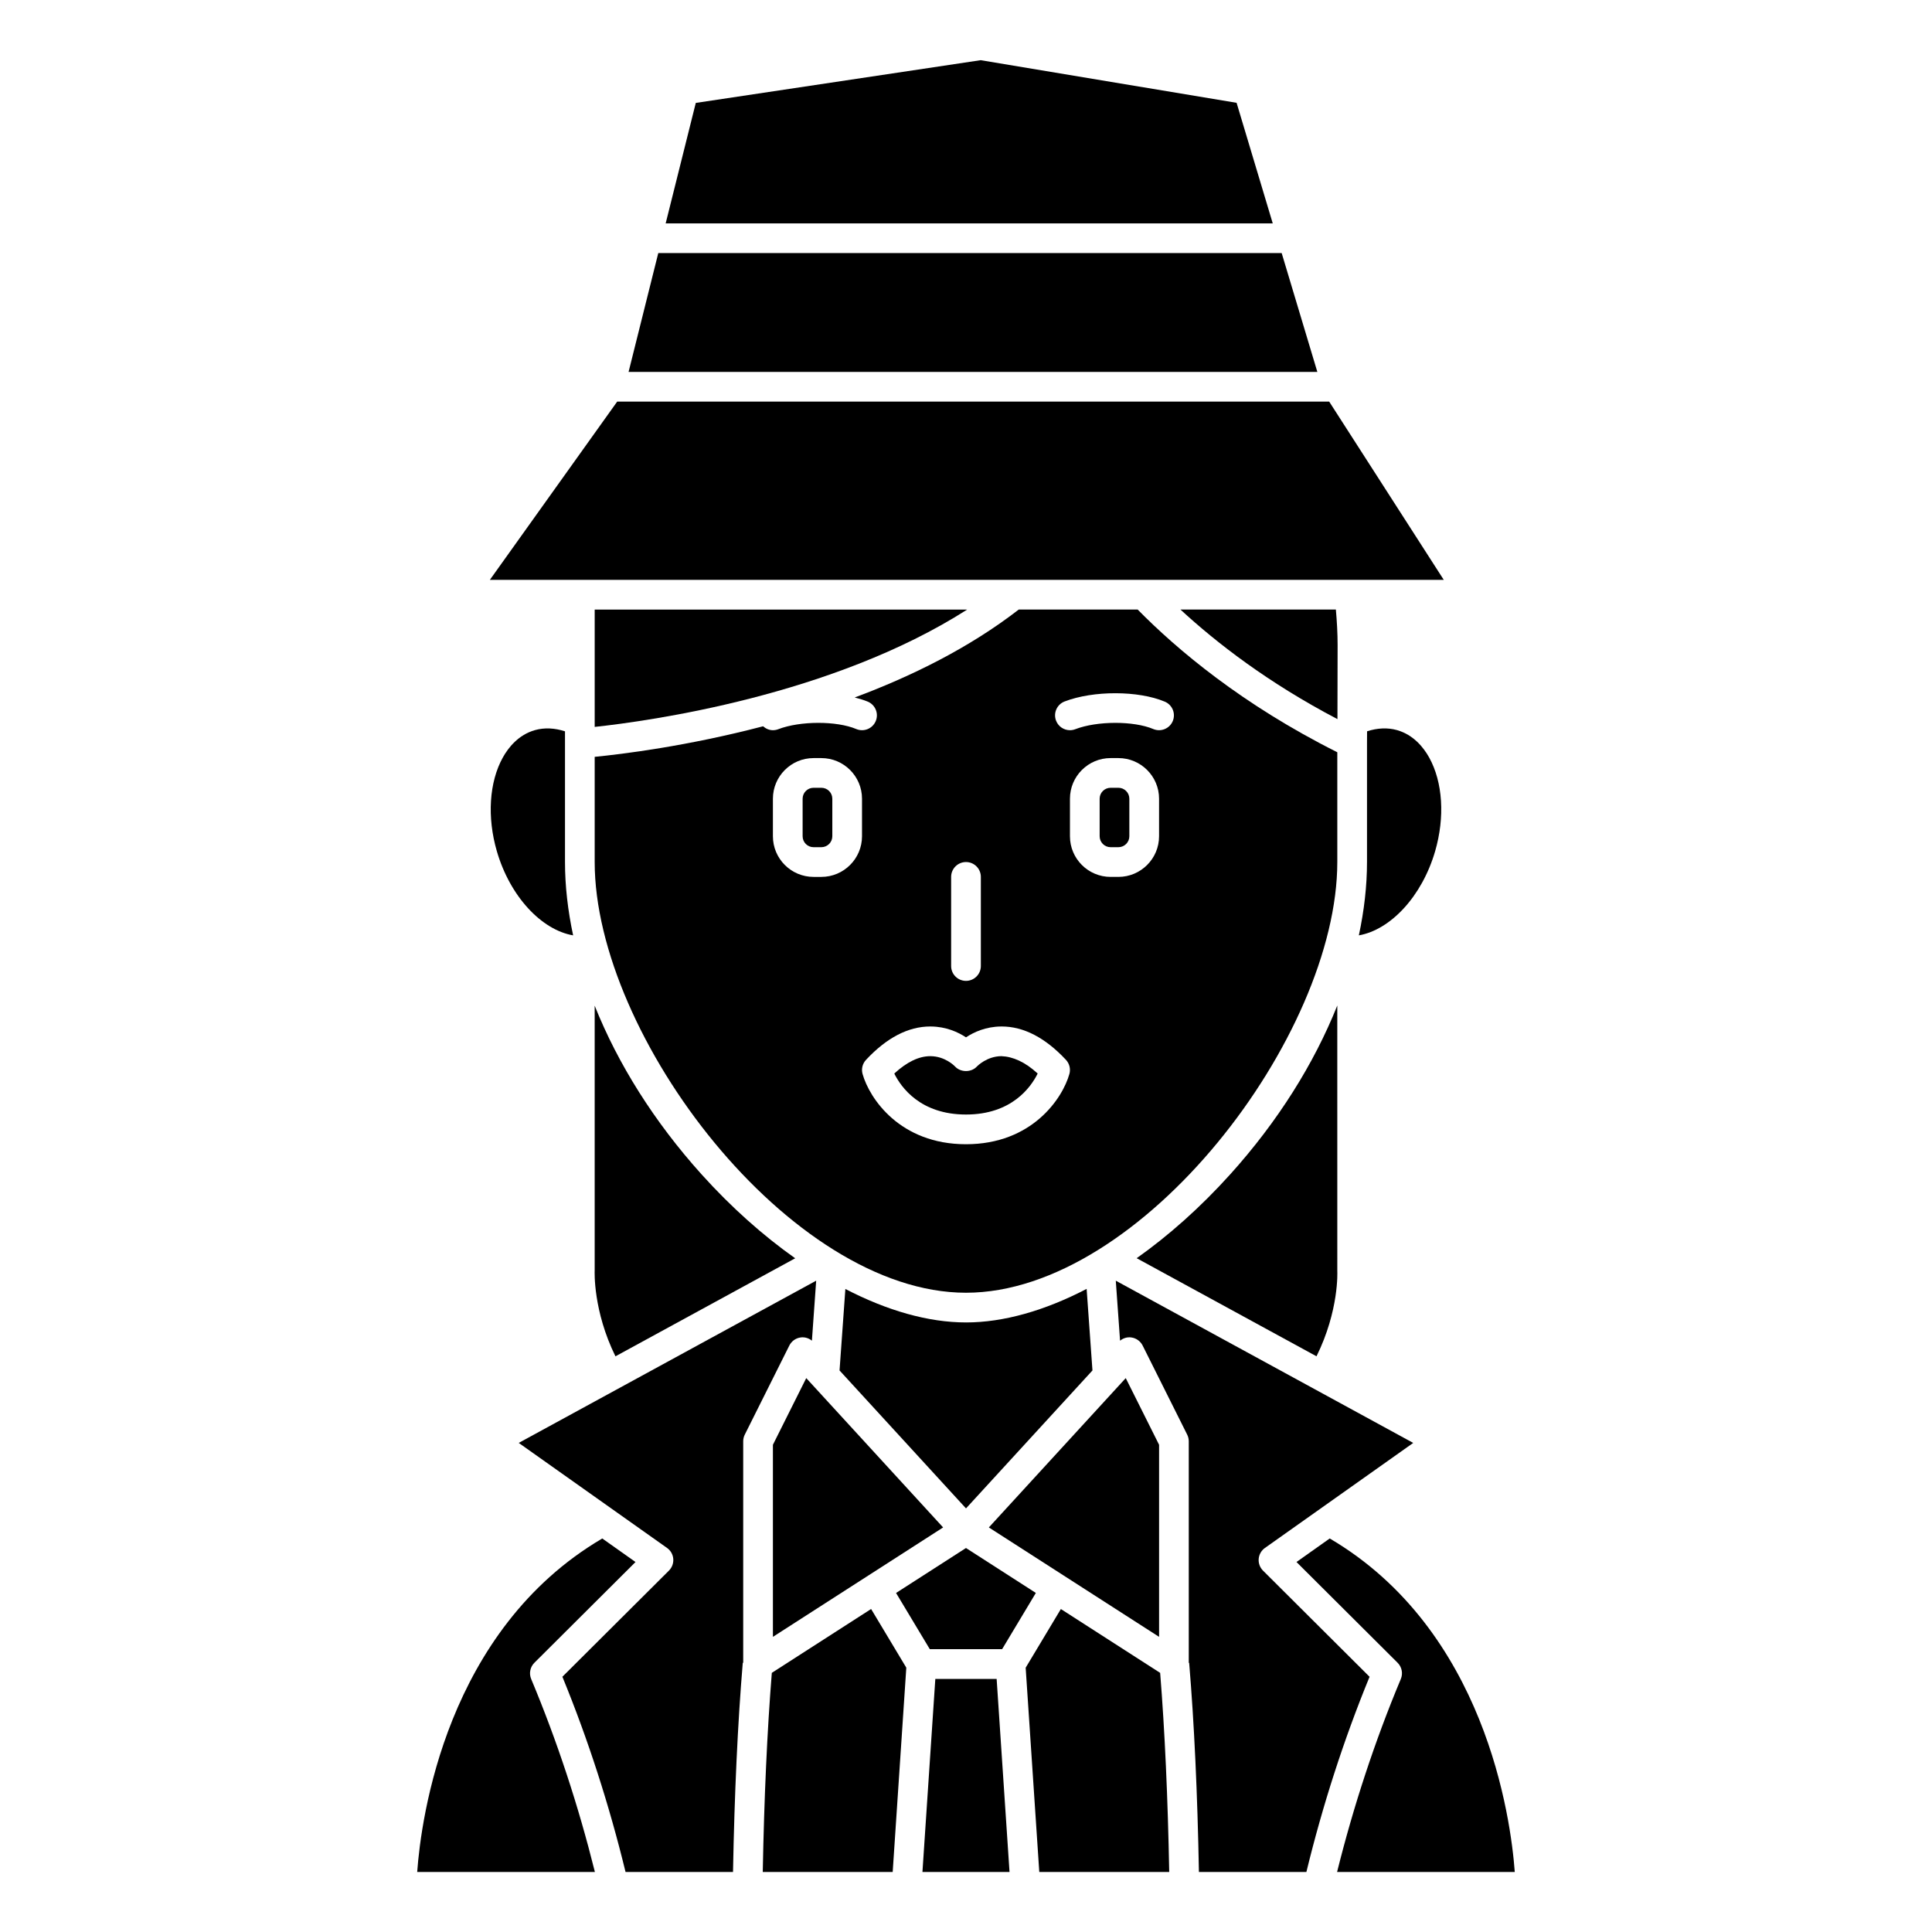
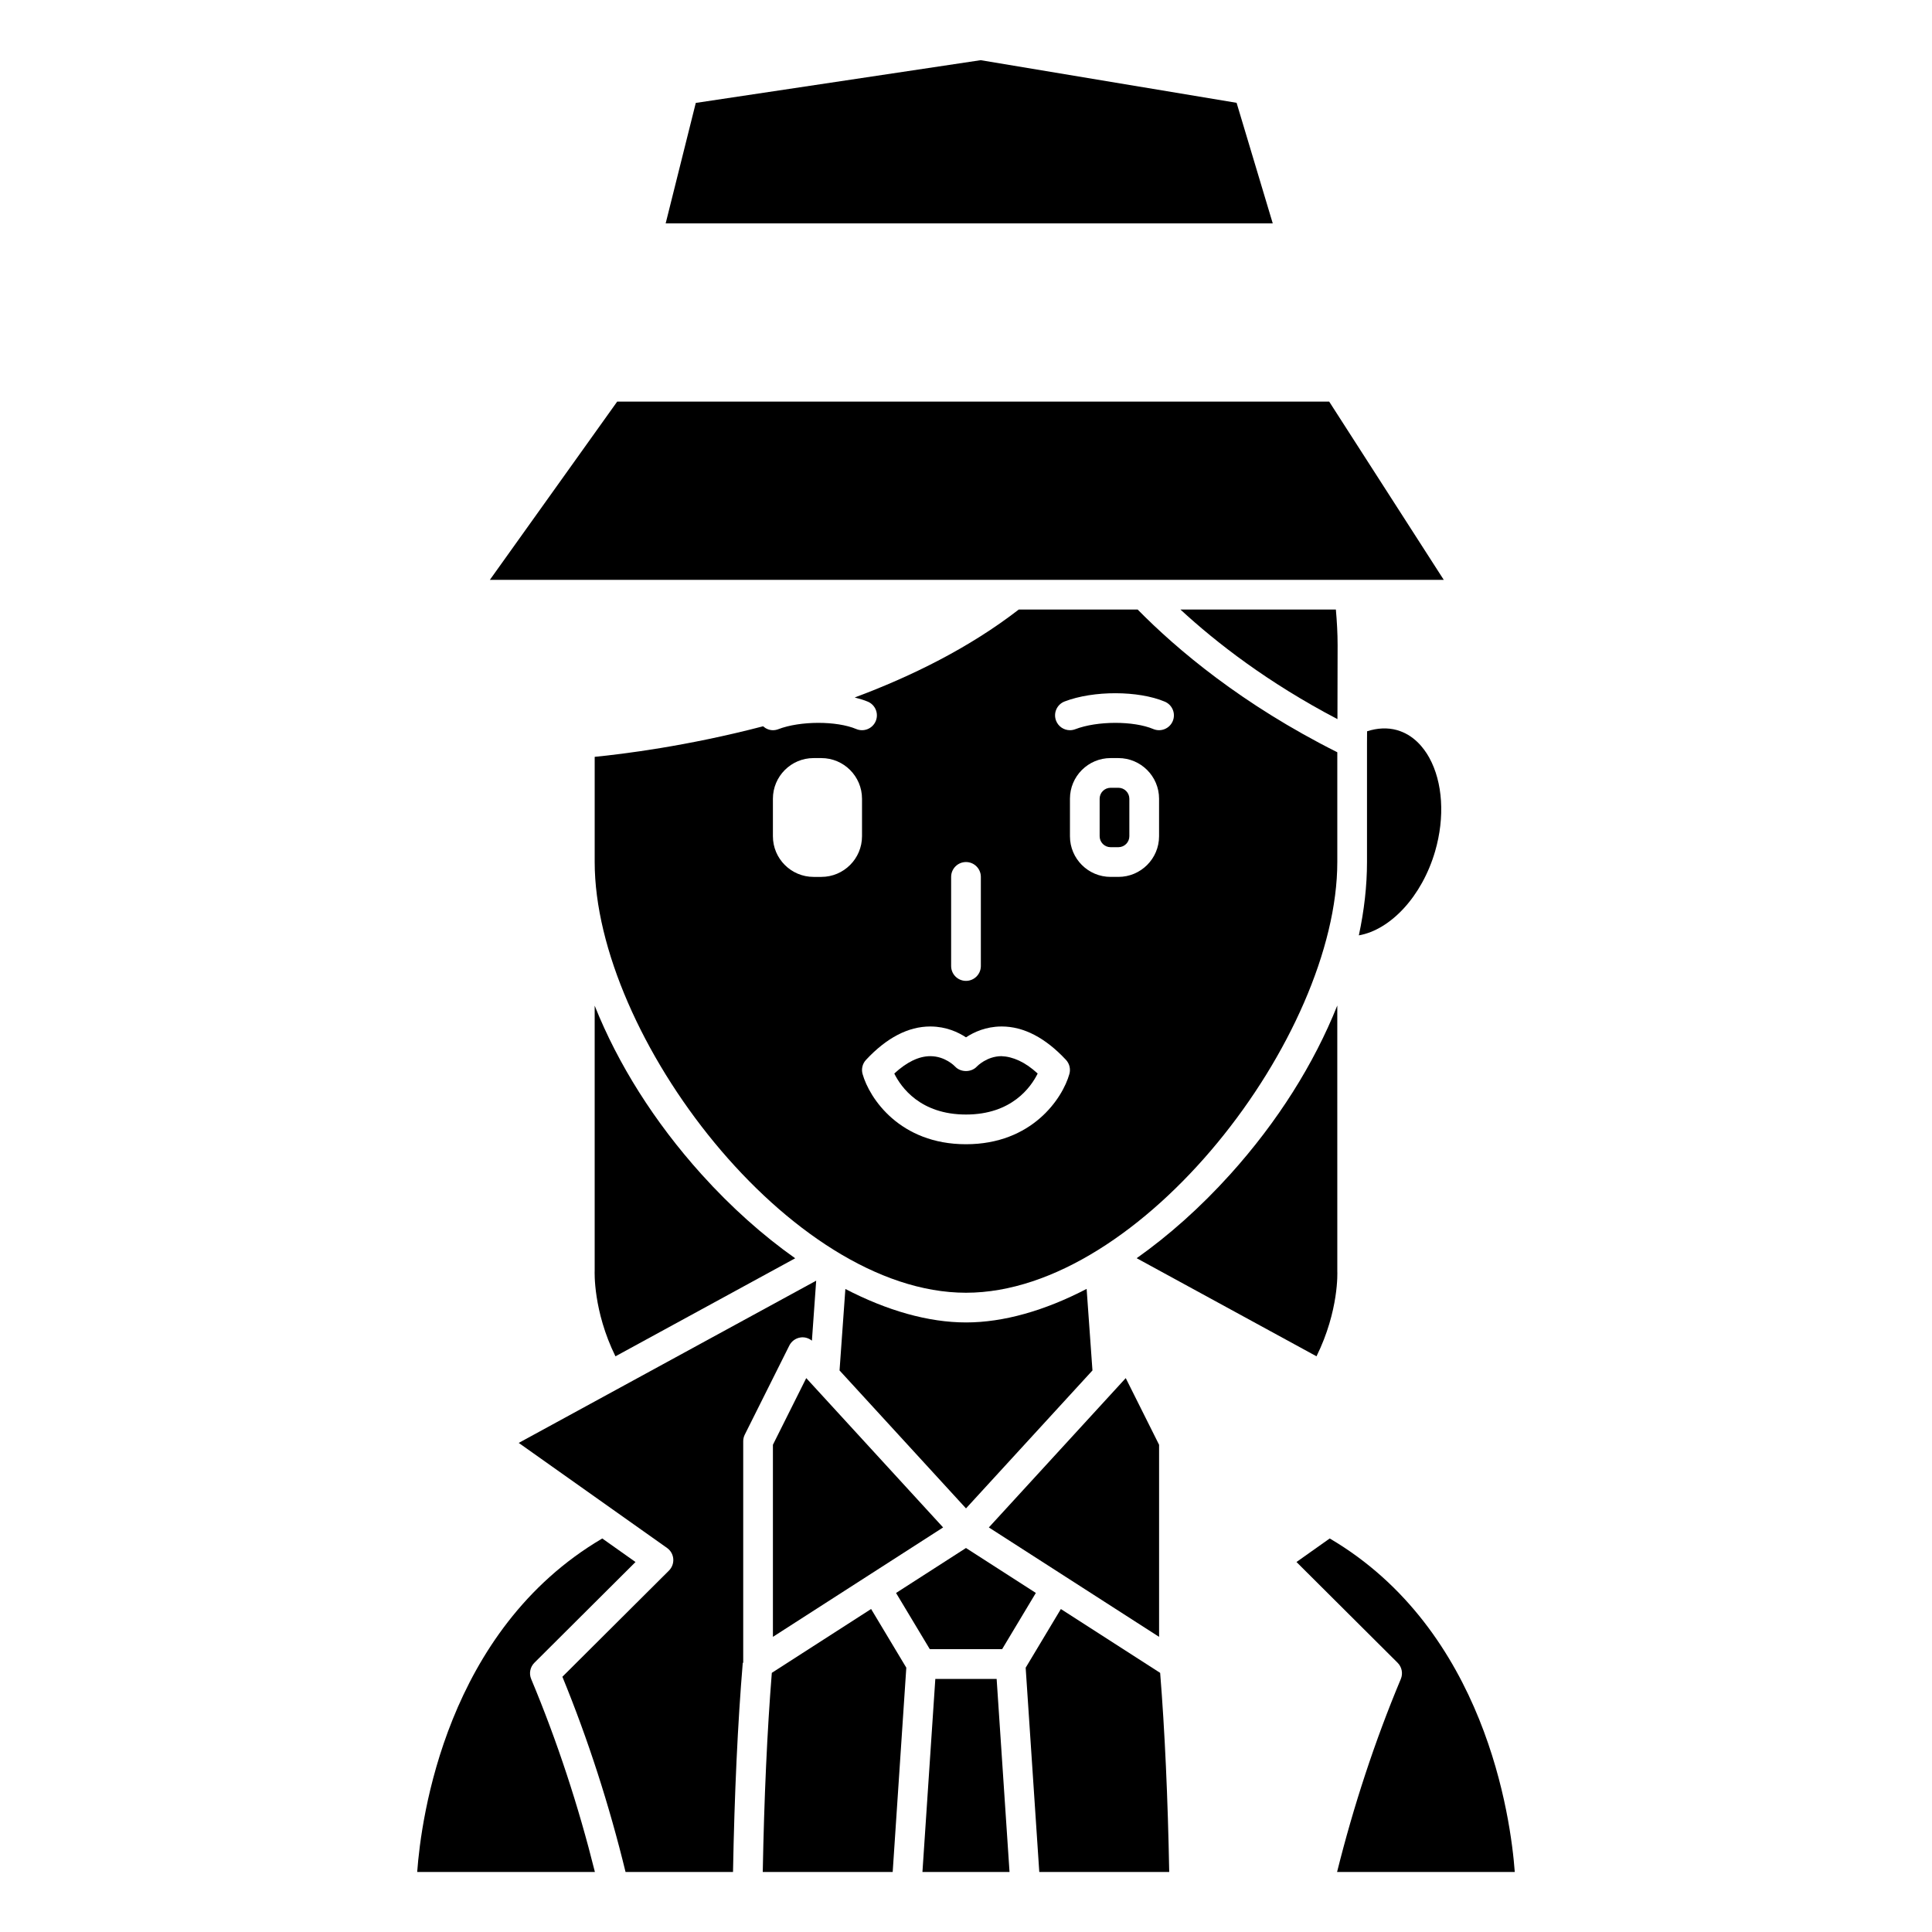
<svg xmlns="http://www.w3.org/2000/svg" fill="#000000" width="800px" height="800px" version="1.1" viewBox="144 144 512 512">
  <g>
-     <path d="m361.67 352.77h-2.07c-1.602 0-2.898 1.301-2.898 2.898v9.945c0 1.602 1.297 2.902 2.894 2.902h2.07c1.605 0 2.906-1.301 2.906-2.898v-9.945c0-1.602-1.301-2.902-2.902-2.902z" />
    <path d="m451.17 526.88-8.836-17.668-36.277 39.574 45.113 28.996z" />
    <path d="m400 494.46c-9.988 0-20.918-3.133-31.969-8.867l-1.543 21.59 33.512 36.559 33.512-36.559-1.543-21.613c-11.059 5.75-21.988 8.891-31.969 8.891z" />
    <path d="m440.39 352.77h-2.07c-1.602 0-2.902 1.301-2.902 2.898v9.945c0 1.602 1.301 2.902 2.898 2.902h2.07c1.602 0 2.902-1.301 2.902-2.898v-9.945c0-1.602-1.301-2.902-2.898-2.902z" />
    <path d="m402.92 426.6c-1.484 1.648-4.332 1.652-5.828 0.027-0.152-0.16-2.656-2.731-6.551-2.731h-0.02c-3.035 0.008-6.231 1.559-9.527 4.606 1.797 3.629 6.898 10.859 19.004 10.859 12.09 0 17.191-7.219 18.996-10.863-3.332-3.082-6.59-4.492-9.629-4.606-3.875 0.039-6.418 2.68-6.445 2.707z" />
    <path d="m471.71 171.25-67.816-11.301-75.504 11.324-7.981 31.922h160.88z" />
-     <path d="m483.66 211.07h-165.21l-7.871 31.488h182.53z" />
    <path d="m496.25 250.43h-188.69l-33.738 47.234h252.79z" />
    <path d="m498.4 372.45v-29.094c-25.301-12.684-42.555-27.285-52.902-37.816h-31.52c-13.062 10.109-28.348 17.664-43.473 23.301 1.234 0.312 2.422 0.664 3.473 1.105 2.004 0.848 2.945 3.156 2.098 5.16-0.848 2.004-3.156 2.938-5.156 2.098-5.223-2.199-14.887-2.18-20.676 0.047-0.465 0.176-0.941 0.262-1.414 0.262-0.973 0-1.883-0.398-2.602-1.039-20.188 5.281-37.348 7.383-44.629 8.098v27.879c0 46.105 51.832 114.14 98.398 114.14 46.57 0 98.402-68.035 98.402-114.14zm-102.34 3.938c0-2.176 1.762-3.938 3.938-3.938 2.172 0 3.938 1.758 3.938 3.938v23.617c0 2.176-1.762 3.938-3.938 3.938-2.172 0-3.938-1.758-3.938-3.938zm-34.391 0h-2.07c-5.941 0-10.77-4.832-10.77-10.77v-9.945c0-5.941 4.828-10.773 10.766-10.773h2.07c5.945 0 10.777 4.832 10.777 10.77v9.945c0 5.941-4.832 10.773-10.773 10.773zm65.73 52.234c-1.812 6.434-9.867 18.613-27.402 18.613s-25.594-12.18-27.406-18.613c-0.371-1.324-0.027-2.742 0.91-3.746 5.477-5.871 11.207-8.848 17.043-8.848 0.051 0 0.102 0 0.156 0.004 4.035 0.035 7.195 1.488 9.297 2.875 2.102-1.391 5.262-2.844 9.297-2.875 0.051-0.004 0.102-0.004 0.156-0.004 5.832 0 11.566 2.977 17.043 8.848 0.934 1 1.277 2.422 0.906 3.746zm23.766-63.004c0 5.938-4.836 10.77-10.773 10.77h-2.07c-5.945 0-10.773-4.832-10.773-10.77v-9.945c0-5.941 4.828-10.773 10.77-10.773h2.07c5.941 0 10.777 4.832 10.777 10.77zm3.625-30.512c-0.848 2.004-3.16 2.938-5.156 2.098-5.223-2.199-14.887-2.18-20.676 0.047-0.465 0.176-0.941 0.262-1.414 0.262-1.582 0-3.074-0.961-3.676-2.527-0.781-2.031 0.234-4.305 2.262-5.086 7.629-2.934 19.539-2.91 26.555 0.047 2.012 0.848 2.949 3.156 2.106 5.16z" />
    <path d="m514.2 337.48c-2.484-0.691-5.184-0.566-7.91 0.32-0.016 1.977-0.02 3.176-0.02 3.176v31.465c0 6.34-0.75 12.855-2.16 19.438 8.375-1.457 16.719-10.297 20.211-22.281 2.629-9.043 2.043-18.324-1.574-24.844-1.465-2.633-4.133-6.031-8.547-7.273z" />
    <path d="m409.57 581.05 8.941-14.906-18.516-11.906-18.531 11.914 8.945 14.898z" />
    <path d="m348.83 526.88v50.902l45.105-28.996-36.273-39.574z" />
    <path d="m307.1 503.44 47.633-25.98c-8.52-6.023-16.918-13.48-24.797-22.227-12.562-13.945-22.176-29.273-28.34-44.719v70.176c-0.012 0.309-0.441 10.668 5.504 22.75z" />
    <path d="m356.16 498.44c1.09-0.16 2.164 0.176 3.004 0.855l1.133-15.902-78.828 42.992 39.309 27.84c0.949 0.672 1.551 1.723 1.645 2.883 0.094 1.156-0.324 2.297-1.145 3.117l-28.238 28.133c6.844 16.688 12.434 34.07 16.738 51.734h28.48c0.383-20.785 1.246-39.438 2.586-55.441l0.117 0.012v-58.711c0-0.609 0.141-1.215 0.414-1.758l11.809-23.617c0.578-1.156 1.691-1.953 2.977-2.137z" />
    <path d="m285.62 584.65 26.797-26.699-8.809-6.238c-41.34 24.309-48.008 74.035-49.047 88.383h47.094c-4.359-17.484-9.988-34.672-16.887-51.137-0.621-1.473-0.281-3.18 0.852-4.309z" />
-     <path d="m478.71 560.23c-0.82-0.82-1.238-1.961-1.145-3.117 0.098-1.156 0.699-2.211 1.645-2.883l39.309-27.84-78.824-42.996 1.133 15.902c0.84-0.68 1.91-1.02 3.004-0.855 1.281 0.18 2.394 0.98 2.977 2.137l11.809 23.617c0.273 0.543 0.418 1.148 0.418 1.758v58.723l0.105-0.008c1.34 16 2.203 34.648 2.586 55.43h28.48c4.305-17.664 9.895-35.051 16.742-51.734z" />
-     <path d="m285.8 337.48c-4.418 1.238-7.086 4.641-8.551 7.273-3.617 6.519-4.203 15.809-1.574 24.844 3.492 11.988 11.832 20.84 20.211 22.285-1.406-6.582-2.156-13.094-2.156-19.441v-31.48-0.008-3.144c-2.734-0.887-5.438-1.023-7.93-0.328z" />
    <path d="m425.14 570.41-9.328 15.551 3.609 54.137h34.434c-0.367-19.703-1.168-37.422-2.402-52.77z" />
    <path d="m391.87 588.93-3.414 51.168h23.078l-3.414-51.168z" />
    <path d="m348.54 587.32c-1.23 15.348-2.035 33.07-2.402 52.77h34.434l3.609-54.137-9.328-15.551z" />
    <path d="m498.48 314.98c0-3.141-0.184-6.301-0.461-9.449h-41.195c9.543 8.809 23.188 19.391 41.613 29.043 0.016-5.094 0.043-12.531 0.043-19.594z" />
-     <path d="m301.6 305.54v31.098c14.438-1.547 62.996-8.277 98.715-31.098z" />
    <path d="m496.39 551.71-8.809 6.238 26.797 26.699c1.133 1.129 1.473 2.832 0.852 4.309-6.898 16.461-12.527 33.648-16.891 51.137h47.09c-1.059-14.359-7.777-64.117-49.039-88.383z" />
-     <path d="m498.4 480.91-0.004-70.438c-6.172 15.457-15.801 30.793-28.387 44.754-7.879 8.738-16.266 16.191-24.781 22.211l47.66 25.996c6.008-12.164 5.519-22.418 5.512-22.523z" />
+     <path d="m498.4 480.91-0.004-70.438c-6.172 15.457-15.801 30.793-28.387 44.754-7.879 8.738-16.266 16.191-24.781 22.211l47.66 25.996c6.008-12.164 5.519-22.418 5.512-22.523" />
  </g>
</svg>